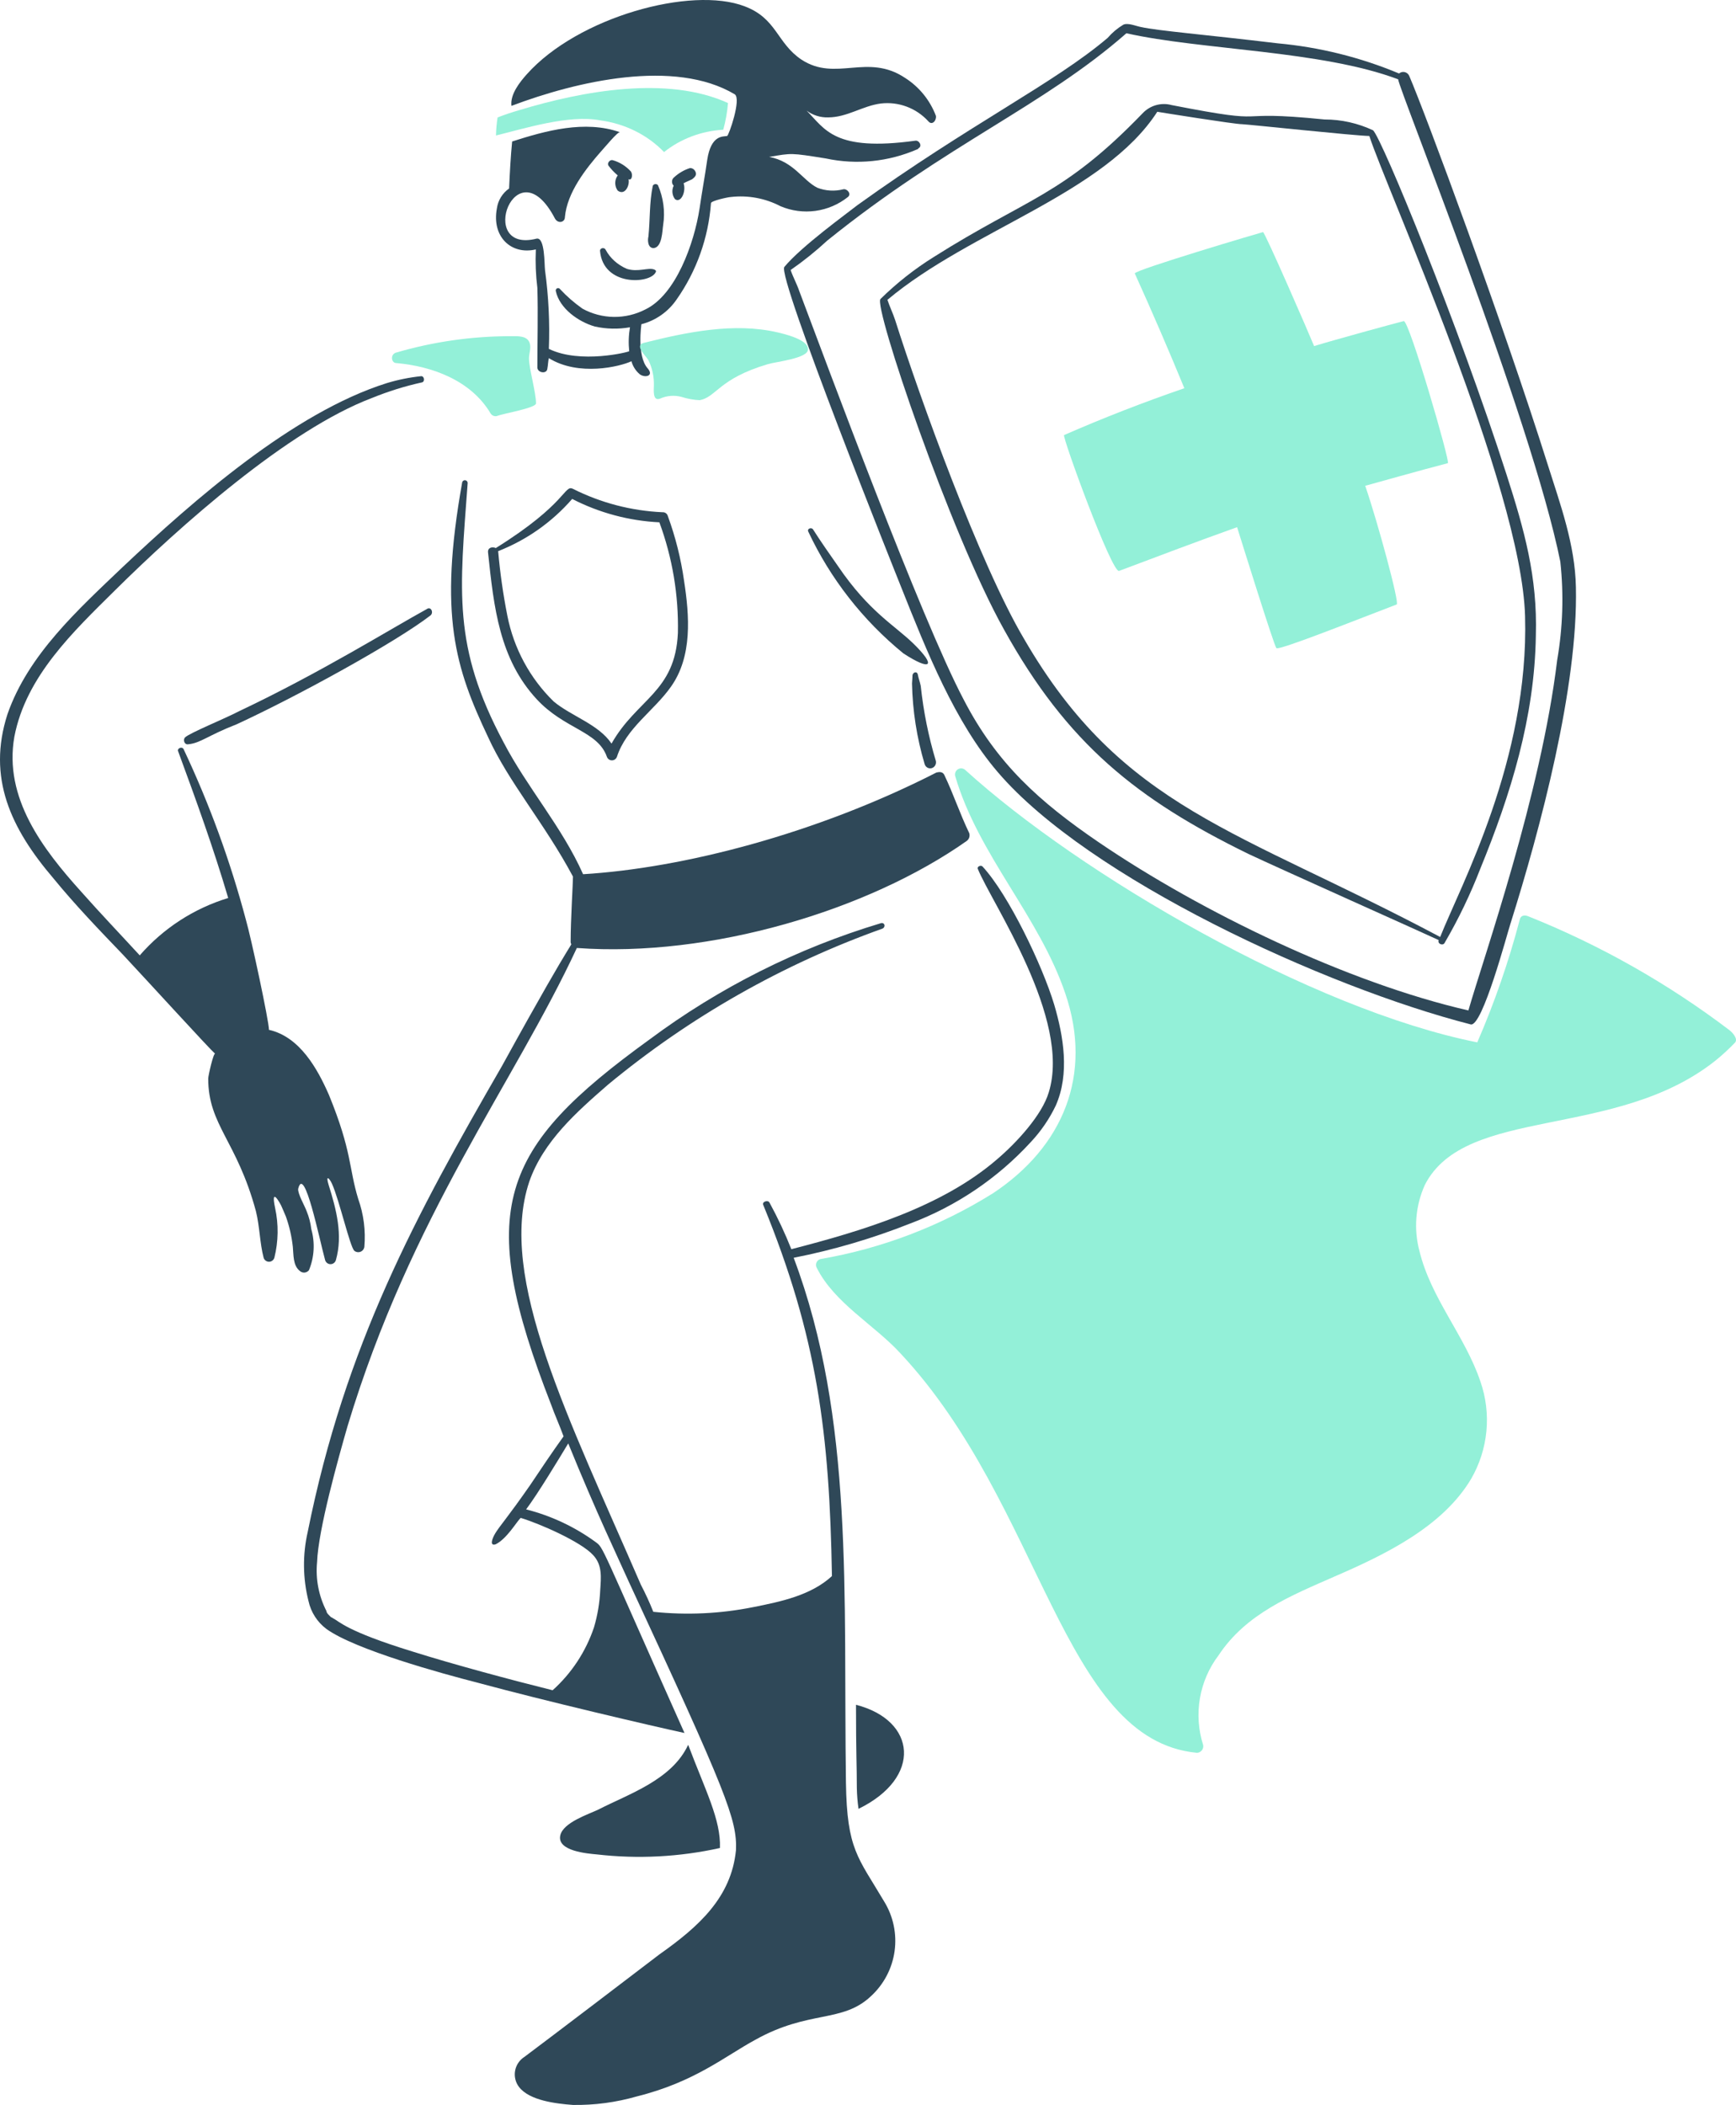
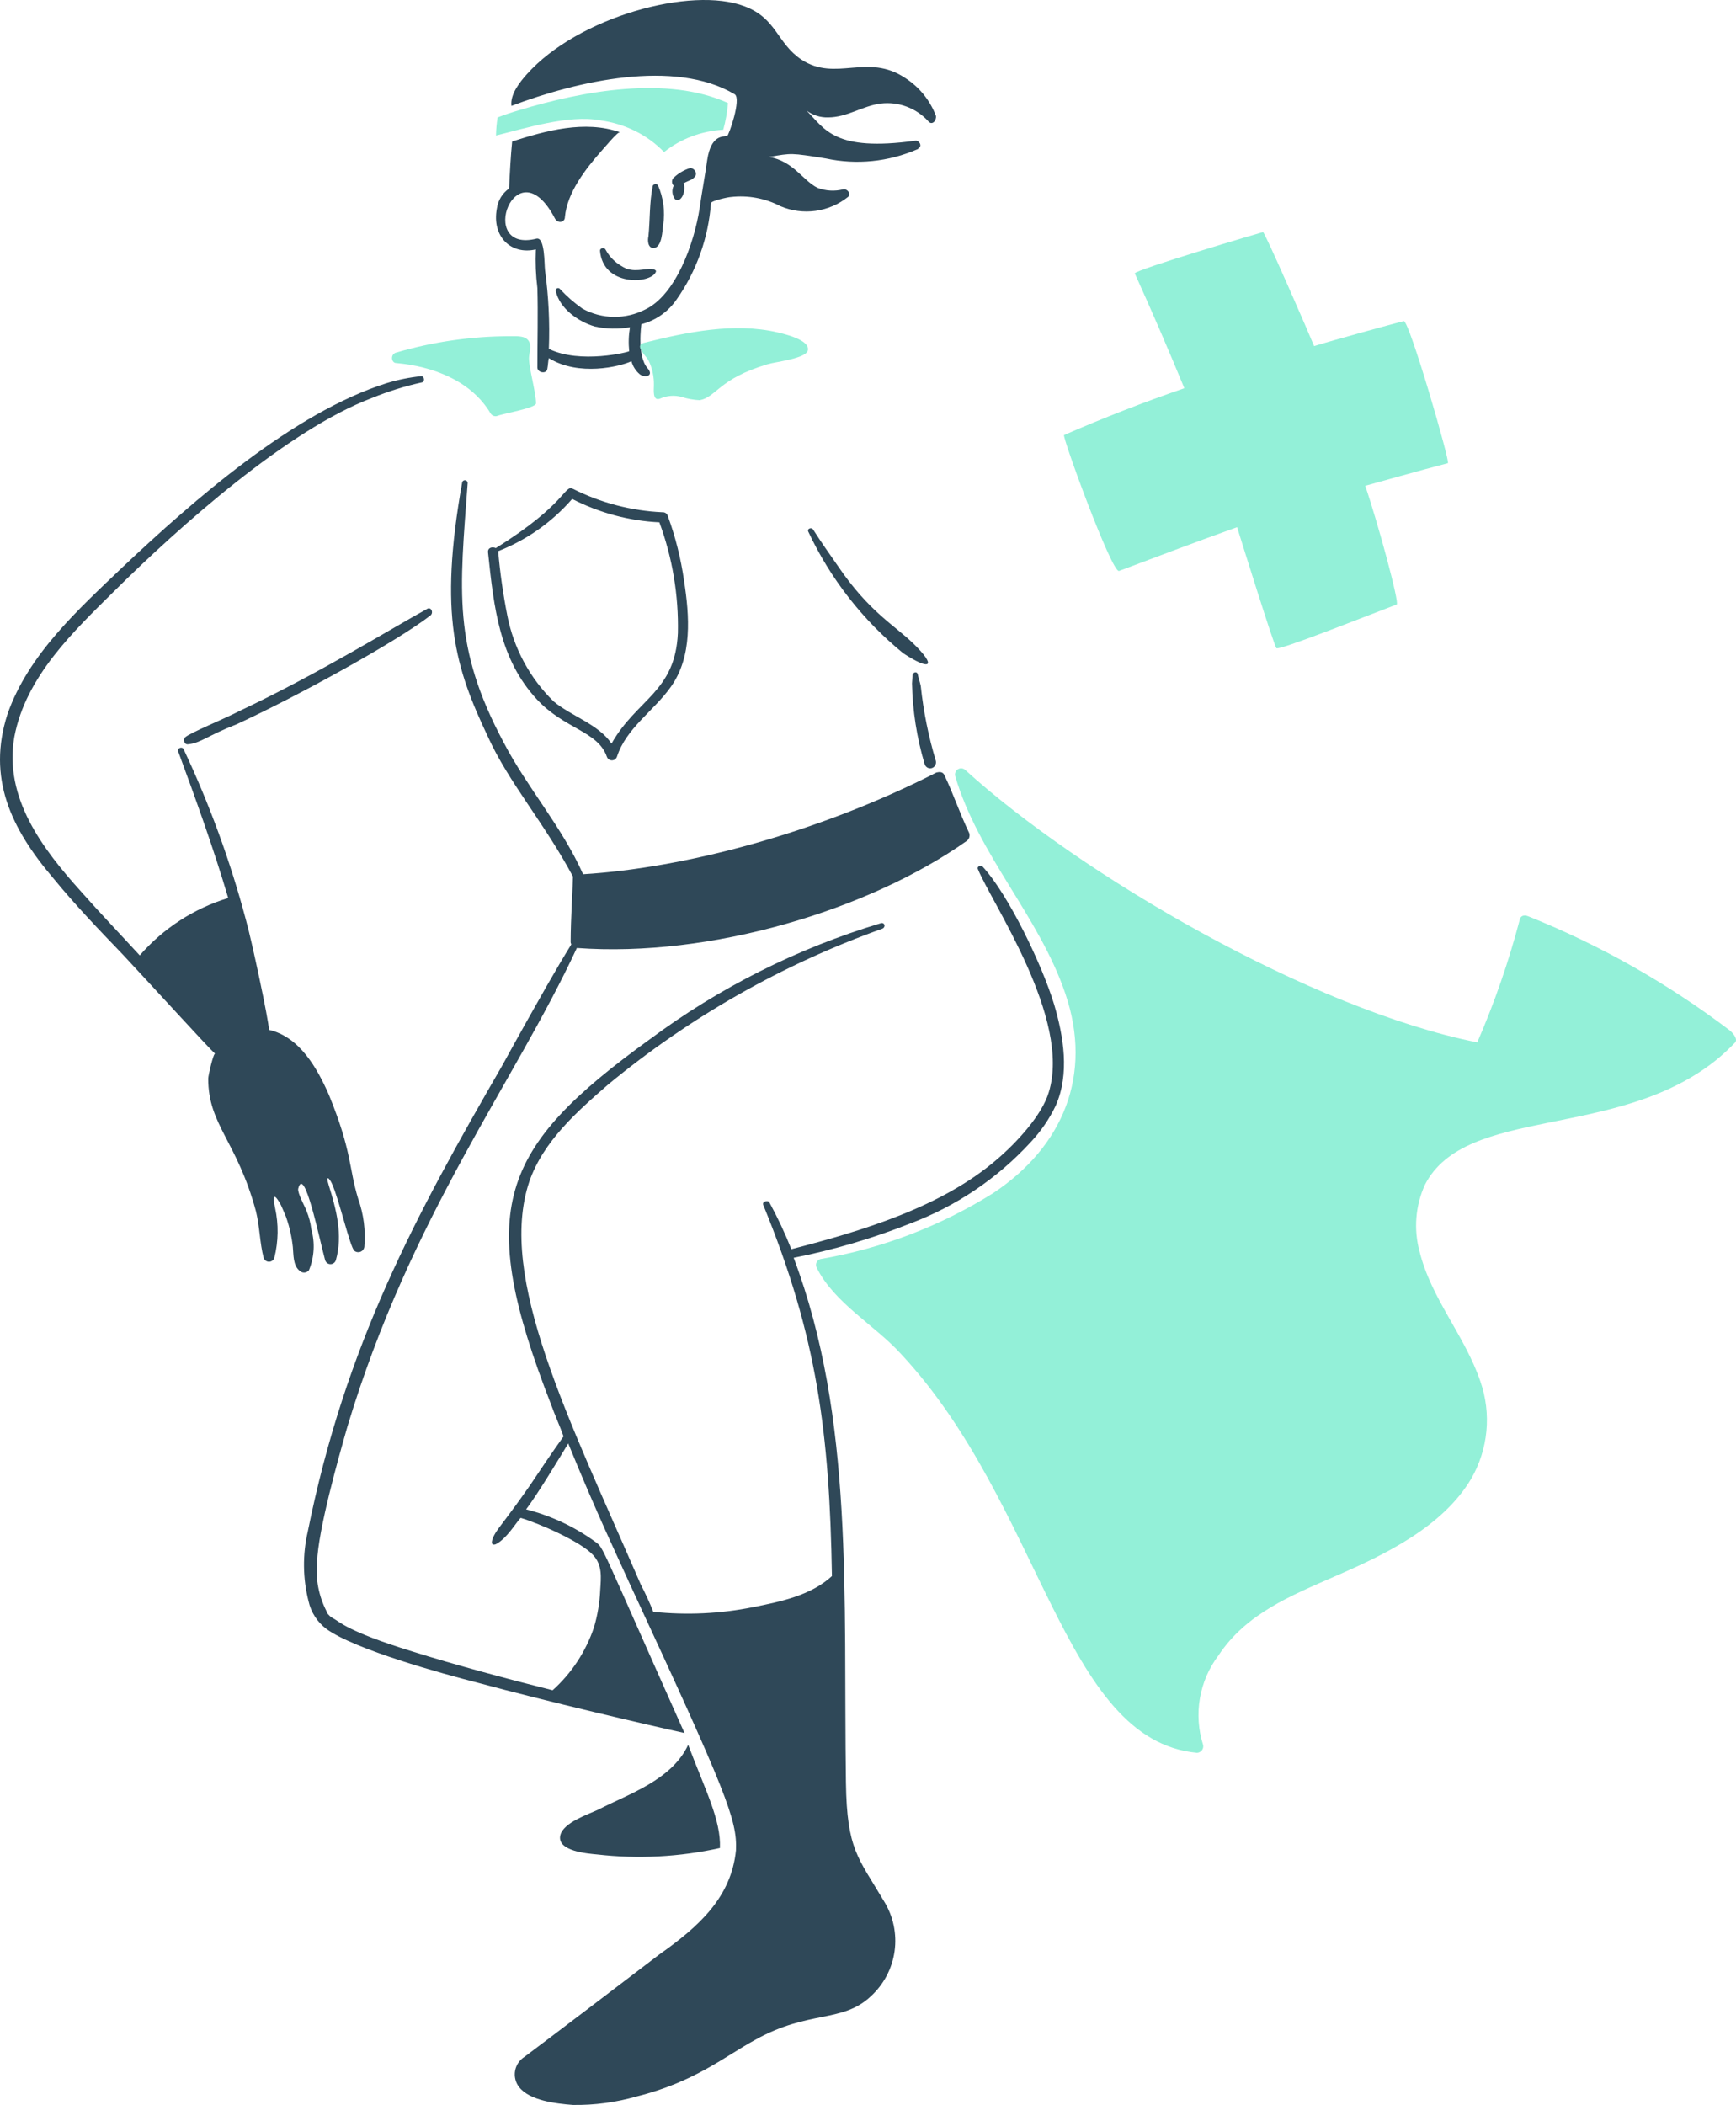
<svg xmlns="http://www.w3.org/2000/svg" width="217" height="263" viewBox="0 0 217 263" fill="none">
  <path d="M103.511 14.667C105.901 14.667 107.812 13.222 110.107 12.933C111.198 12.805 112.304 12.938 113.334 13.323C114.365 13.708 115.29 14.333 116.034 15.148C116.512 15.727 117.085 15.053 116.989 14.474C116.251 12.527 114.91 10.873 113.166 9.754C108.423 6.567 104.489 10.284 100.169 7.441C97.099 5.378 97.103 2.309 93.095 0.794C86.415 -1.779 72.234 2.125 65.851 9.278C64.99 10.241 63.748 11.783 63.931 13.228C72.117 10.135 84.332 7.309 91.844 11.783C92.704 12.36 91.079 16.992 90.888 16.992C90.41 17.089 88.88 16.8 88.403 19.979C88.116 22.002 87.734 24.024 87.446 26.049C86.768 30.427 84.473 36.848 80.659 38.668C79.443 39.294 78.094 39.612 76.728 39.596C75.362 39.579 74.021 39.227 72.82 38.572C71.778 37.842 70.817 37.002 69.952 36.067C69.904 36.026 69.846 36.002 69.784 35.998C69.721 35.993 69.66 36.008 69.607 36.041C69.554 36.075 69.513 36.123 69.489 36.181C69.465 36.239 69.46 36.303 69.475 36.364C69.952 38.579 72.342 40.218 74.349 40.795C75.794 41.116 77.288 41.148 78.746 40.892C78.578 41.878 78.546 42.883 78.65 43.877C78.65 43.974 72.532 45.515 68.607 43.589C68.734 40.306 68.574 37.019 68.128 33.766C68.034 32.995 68.128 29.623 67.077 29.816C59.429 31.75 64.496 17.967 69.372 27.311C69.754 27.985 70.614 27.793 70.614 27.119C70.89 24.067 73.185 21.121 75.202 18.833C75.489 18.544 77.211 16.425 77.498 16.522C73.099 14.98 68.224 16.328 64.018 17.677C63.828 19.611 63.731 21.53 63.636 23.554C63.222 23.841 62.872 24.213 62.609 24.644C62.346 25.075 62.175 25.557 62.107 26.059C61.454 29.567 63.879 31.884 66.981 31.164C66.909 32.772 66.973 34.384 67.171 35.982C67.267 39.256 67.171 42.531 67.171 45.905C67.171 46.579 68.319 46.771 68.415 46.097C68.509 45.614 68.509 45.134 68.605 44.748C72.333 47.059 77.496 45.808 78.93 45.134C79.105 45.775 79.472 46.347 79.982 46.771C80.651 47.253 81.797 46.964 80.937 46C79.599 44.459 80.172 40.606 80.172 40.509C81.959 40.05 83.522 38.956 84.57 37.427C87.065 33.882 88.552 29.718 88.871 25.385C88.871 25.087 91.07 24.614 91.357 24.614C93.496 24.368 95.66 24.77 97.571 25.769C98.949 26.35 100.456 26.55 101.937 26.347C103.417 26.144 104.816 25.545 105.99 24.614C106.467 24.228 105.894 23.554 105.415 23.649C104.338 23.926 103.203 23.859 102.166 23.457C100.329 22.532 99.212 20.166 96.143 19.604C99.023 19.12 98.776 19.09 103.217 19.796C107.067 20.622 111.077 20.218 114.688 18.641C114.701 18.641 114.714 18.639 114.725 18.634C114.737 18.629 114.748 18.622 114.757 18.613C114.766 18.604 114.773 18.593 114.777 18.581C114.782 18.57 114.785 18.557 114.784 18.544C115.357 18.256 114.879 17.485 114.402 17.581C104.299 18.97 103.142 16.157 100.826 13.823C101.603 14.399 102.548 14.696 103.511 14.667Z" fill="#2F4858" />
-   <path d="M196.988 73.37C196.89 68.053 195.04 63.026 193.481 58.096C187.784 40.038 178.145 14.095 176.149 9.472C176.098 9.356 176.022 9.254 175.925 9.174C175.827 9.093 175.712 9.037 175.589 9.008C175.466 8.98 175.337 8.981 175.215 9.011C175.092 9.041 174.978 9.1 174.882 9.182C170.042 7.158 164.917 5.886 159.687 5.411C150.559 4.313 144.812 3.859 142.644 3.381C142.061 3.284 140.99 2.802 140.406 3.091C139.672 3.532 139.014 4.087 138.458 4.734C131.852 10.356 121.268 15.502 107.2 25.615C105.897 26.649 100.195 30.758 98.045 33.349C97.075 34.505 112.104 72.008 112.652 73.374C115.835 81.367 119.36 90.231 124.728 96.478C136.038 109.711 165.637 123.336 183.836 127.991C185.297 128.378 188.414 116.584 188.801 115.425C192.559 103.502 197.267 85.808 196.988 73.37ZM137.391 105.27C129.936 100.193 124.593 95.413 120.448 87.388C115.169 77.407 103.33 45.458 99.9 36.345C99.608 35.476 99.121 34.605 98.829 33.736C100.438 32.618 101.968 31.391 103.405 30.062C118.348 18.01 130.455 13.238 140.8 4.155C150.137 6.261 165.211 6.296 174.772 9.912C174.772 10.958 191.42 52.209 195.04 70.18C195.483 74.27 195.352 78.402 194.65 82.456C192.61 99.332 185.509 119.439 183.549 126.248C168.45 122.789 150.173 113.961 137.391 105.27Z" fill="#2F4858" />
-   <path d="M185.043 108.525C188.843 99.25 191.834 89.615 191.981 79.397C192.196 72.047 190.527 66.173 188.319 59.298C182.259 40.452 172.793 17.449 171.642 16.286C169.742 15.391 167.669 14.927 165.571 14.928C152.888 13.649 160.032 15.775 146.446 13.127C145.807 12.954 145.133 12.958 144.496 13.139C143.859 13.319 143.282 13.671 142.827 14.155C132.851 24.49 128.469 24.683 116.709 32.117C114.309 33.614 112.078 35.372 110.058 37.359C109.165 38.268 118.761 66.592 125.479 78.621C133.394 92.928 142.139 99.889 156.029 106.681C159.5 108.331 179.063 117.07 179.835 117.457C179.643 117.943 180.414 118.234 180.606 117.757C182.325 114.802 183.809 111.715 185.043 108.525ZM180.031 117.074C154.75 103.632 140.324 101.097 127.988 79.791C122.458 70.457 114.951 49.629 111.893 39.986C111.604 39.111 111.218 38.336 110.929 37.461C121.352 28.707 138.013 24.235 144.661 13.966C145.179 14.052 154.298 15.518 155.263 15.518C156.041 15.544 169.442 16.972 171.167 16.99C173.252 23.476 190.187 60.87 190.632 76.976C191.148 94.899 182.562 110.671 180.024 117.064L180.031 117.074Z" fill="#2F4858" />
  <path d="M175.469 40.119C174.289 40.411 166.813 42.459 164.263 43.24C163.672 41.777 158.07 28.903 157.874 29.001C157.775 29.001 141.654 33.78 141.851 34.169C144.014 38.948 146.078 43.727 148.044 48.506C142.931 50.263 137.919 52.214 133.01 54.358C132.715 54.456 139.005 71.719 139.891 71.329C144.807 69.476 149.721 67.623 154.636 65.867C155.127 67.428 159.256 80.692 159.551 80.985C159.942 81.277 169.968 77.278 174.585 75.523C174.978 75.425 172.225 65.276 170.653 60.697C171.046 60.601 177.927 58.65 180.98 57.869C181.365 57.972 176.155 40.026 175.469 40.119Z" fill="#93F0D8" />
  <path d="M216.197 128.723C208.475 122.864 200.005 118.072 191.014 114.476C190.532 114.281 190.052 114.379 189.954 114.958C188.579 120.179 186.809 125.286 184.66 130.236C163.873 126.099 134.995 109.238 120.654 96.2C120.531 96.088 120.376 96.019 120.211 96.003C120.046 95.988 119.88 96.027 119.739 96.114C119.598 96.201 119.489 96.332 119.428 96.487C119.368 96.642 119.359 96.813 119.403 96.974C122.291 106.833 129.896 114.476 133.167 124.144C136.633 134.302 132.879 143.291 124.12 149.092C117.53 153.207 110.208 155.997 102.559 157.308C102.451 157.337 102.351 157.389 102.267 157.461C102.182 157.533 102.114 157.623 102.068 157.725C102.021 157.827 101.998 157.938 102 158.049C102.002 158.161 102.028 158.271 102.077 158.371C104.291 162.82 109.296 165.527 112.569 169.105C130.339 188.101 132.8 217.434 149.625 219C149.742 218.996 149.856 218.966 149.961 218.913C150.065 218.86 150.157 218.785 150.23 218.694C150.303 218.602 150.356 218.496 150.384 218.382C150.413 218.268 150.416 218.149 150.395 218.033C149.794 216.146 149.654 214.141 149.99 212.188C150.325 210.236 151.125 208.393 152.321 206.818C155.784 201.589 161.366 199.372 166.853 196.958C173.109 194.251 180.328 190.77 183.89 184.776C184.949 182.95 185.601 180.915 185.8 178.811C186 176.707 185.742 174.585 185.045 172.592C183.112 166.886 178.884 162.245 177.441 156.347C176.691 153.581 176.929 150.639 178.114 148.031C183.213 138.094 202.004 142.475 214.496 132.463C215.344 131.773 216.147 131.03 216.902 130.239C217.256 129.765 216.562 129.011 216.197 128.723Z" fill="#93F0D8" />
  <path d="M53.342 76.104C48.85 78.56 40.056 84.052 29.872 88.866C28.165 89.768 23.712 91.571 23.14 92.127C22.842 92.414 23.041 93.086 23.535 92.991C25.08 92.843 25.998 91.882 29.577 90.496C37.323 86.922 49.577 80.175 53.839 76.871C54.234 76.488 53.838 75.722 53.342 76.104Z" fill="#2F4858" />
  <path d="M38.621 158.699C39.292 157.07 39.394 155.26 38.91 153.566C38.82 152.8 38.626 152.05 38.332 151.338C38.14 150.757 37.179 149.109 37.274 148.527C38.041 145.447 39.92 154.848 40.64 157.44C40.683 157.587 40.771 157.716 40.893 157.807C41.014 157.899 41.162 157.948 41.313 157.948C41.465 157.948 41.612 157.899 41.734 157.807C41.855 157.716 41.944 157.587 41.986 157.44C42.877 154.319 42.044 151.115 41.083 148.054C40.669 146.74 41.171 147.18 41.499 147.904C42.407 149.91 43.754 155.811 44.293 156.278C44.398 156.364 44.525 156.421 44.659 156.442C44.793 156.464 44.931 156.449 45.058 156.4C45.185 156.351 45.297 156.269 45.382 156.162C45.467 156.055 45.523 155.928 45.544 155.793C45.722 153.758 45.459 151.709 44.774 149.787C43.576 145.863 44.023 143.907 41.12 136.808C39.679 133.515 37.467 129.542 33.621 128.67C33.621 127.606 31.409 117.241 30.736 114.915C28.788 107.587 26.181 100.452 22.948 93.6C22.755 93.213 22.082 93.504 22.275 93.891C24.487 99.898 26.698 105.999 28.525 112.199C24.246 113.499 20.414 115.983 17.467 119.367C15.063 116.751 12.565 114.137 10.16 111.424C5.353 106.096 0.449 99.703 1.795 92.051C3.237 84.495 9.198 78.882 14.39 73.743C22.404 65.811 35.983 53.689 46.505 49.721C48.53 48.896 50.621 48.245 52.756 47.775C53.139 47.678 53.044 47 52.659 47C51.193 47.151 49.743 47.443 48.332 47.873C36.702 51.533 24.227 62.465 15.354 70.829C9.778 76.157 3.528 81.776 0.932 89.236C-1.625 97.175 1.334 103.5 6.701 109.772C9.393 113.064 12.374 116.165 15.354 119.264C18.527 122.655 26.124 130.985 26.894 131.663C26.701 131.47 26.027 134.376 26.027 134.764C26.027 140.583 29.602 142.508 31.989 151.327C32.47 153.272 32.47 155.297 32.951 157.14C32.994 157.286 33.083 157.415 33.204 157.506C33.325 157.598 33.473 157.647 33.624 157.647C33.776 157.647 33.923 157.598 34.045 157.506C34.166 157.415 34.255 157.286 34.297 157.14C34.805 155.104 34.836 152.977 34.388 150.927C33.794 148.118 35.035 150.39 35.145 150.628C35.287 150.927 35.463 151.358 35.74 152.008C36.174 153.228 36.464 154.496 36.604 155.785C36.701 156.753 36.604 158.111 37.47 158.789C37.55 158.863 37.644 158.92 37.746 158.956C37.849 158.992 37.957 159.006 38.065 158.998C38.173 158.989 38.279 158.958 38.374 158.907C38.47 158.855 38.554 158.785 38.621 158.699Z" fill="#2F4858" />
  <path d="M75.017 15.036C78.112 15.447 80.945 16.853 83.007 19C85.069 17.348 87.671 16.366 90.409 16.208C90.709 15.114 90.907 13.999 91 12.875C83.445 9.425 72.865 11.344 64.86 13.775C63.956 14.034 63.067 14.334 62.197 14.676C62.079 15.422 62.013 16.175 62 16.929C65.546 16.063 71.101 14.297 75.017 15.036Z" fill="#93F0D8" />
  <path d="M82.243 23.134C82.203 23.085 82.148 23.047 82.085 23.024C82.021 23.001 81.952 22.994 81.885 23.005C81.817 23.015 81.754 23.041 81.703 23.081C81.652 23.121 81.614 23.172 81.594 23.23C81.16 25.34 81.269 27.451 81.052 29.561C80.943 29.945 80.943 31 81.702 31C82.785 30.904 82.785 28.793 82.894 28.122C83.156 26.437 82.932 24.721 82.243 23.134Z" fill="#2F4858" />
-   <path d="M77.217 21.916C77.014 22.187 76.904 22.522 76.904 22.867C76.904 23.213 77.014 23.548 77.217 23.819C78.116 24.485 78.746 23.152 78.566 22.392C78.969 22.605 79.133 21.867 78.877 21.444C78.253 20.753 77.46 20.258 76.587 20.012C76.227 19.918 75.868 20.393 76.048 20.68C76.391 21.138 76.783 21.553 77.217 21.916Z" fill="#2F4858" />
  <path d="M86.245 21.001C85.5 21.235 84.807 21.644 84.211 22.2C84.145 22.26 84.092 22.336 84.055 22.423C84.019 22.509 84 22.604 84 22.699C84 22.795 84.019 22.89 84.055 22.976C84.092 23.062 84.145 23.138 84.211 23.199C84.079 23.467 84.025 23.775 84.057 24.079C84.089 24.384 84.204 24.67 84.387 24.896C85.155 25.416 85.79 23.864 85.449 22.899C85.802 22.699 86.332 22.5 86.51 22.399C86.775 22.2 87.129 21.901 86.953 21.501C86.894 21.346 86.795 21.215 86.668 21.125C86.542 21.036 86.394 20.993 86.245 21.001Z" fill="#2F4858" />
  <path d="M81.756 33.666C81 33.399 79.759 34.032 78.358 33.592C77.198 33.09 76.267 32.255 75.716 31.225C75.69 31.152 75.635 31.09 75.562 31.049C75.488 31.009 75.401 30.992 75.315 31.003C75.229 31.014 75.15 31.052 75.092 31.109C75.035 31.166 75.002 31.239 75 31.316C75.364 35.803 81.26 35.5 81.959 34.018C82.063 33.84 81.96 33.75 81.756 33.666Z" fill="#2F4858" />
  <path d="M49.531 45.361C54.02 45.757 58.9 47.534 61.34 51.682C61.425 51.805 61.546 51.9 61.685 51.953C61.824 52.006 61.977 52.014 62.121 51.978C62.804 51.682 67 50.991 67 50.399C67 49.018 66.123 46.036 66.123 44.768C66.123 44.176 66.415 43.484 66.219 42.891C65.927 41.904 64.659 42.003 63.877 42.003C58.99 41.999 54.127 42.697 49.433 44.077C48.75 44.373 48.945 45.361 49.531 45.361Z" fill="#93F0D8" />
  <path d="M87.467 50C89.559 49.607 89.838 47.316 95.962 45.504C96.949 45.197 100.998 44.788 100.998 43.664C101.098 42.438 98.034 41.722 97.146 41.517C91.761 40.279 85.878 41.481 80.453 42.846C79.267 43.153 80.749 44.482 81.047 44.992C81.529 45.972 81.766 47.061 81.737 48.161C81.737 48.671 81.54 50.204 82.528 49.795C83.371 49.424 84.308 49.352 85.194 49.591C85.932 49.827 86.695 49.964 87.467 50Z" fill="#93F0D8" />
  <path d="M67.085 87.358C70.558 91.117 74.741 91.328 75.863 94.561C75.911 94.69 75.996 94.801 76.108 94.88C76.22 94.958 76.353 95 76.49 95C76.626 95 76.759 94.958 76.871 94.88C76.983 94.801 77.068 94.69 77.116 94.561C78.274 90.96 81.746 88.818 83.868 85.801C86.568 82.004 86.184 76.943 85.507 72.566C85.118 69.808 84.439 67.099 83.482 64.486C83.445 64.337 83.356 64.207 83.233 64.118C83.109 64.029 82.958 63.987 82.807 64C78.916 63.825 75.105 62.831 71.619 61.079C70.513 60.521 70.905 62.909 61.974 68.477C61.588 68.283 60.913 68.381 61.009 69.062C61.732 75.921 62.432 82.327 67.085 87.358ZM62.269 68.862C65.828 67.471 69.003 65.234 71.522 62.339C74.91 64.079 78.624 65.074 82.421 65.26C84.054 69.678 84.839 74.37 84.737 79.084C84.403 86.494 79.618 87.297 76.441 92.907C74.802 90.474 71.425 89.499 69.207 87.643C66.242 84.752 64.223 81.016 63.42 76.935C62.892 74.267 62.508 71.572 62.269 68.862Z" fill="#2F4858" />
  <path d="M112.918 81.633C116.381 83.888 117.111 83.269 114.157 80.394C111.8 78.106 108.629 76.435 104.769 70.761C103.689 69.221 102.609 67.681 101.628 66.143C101.433 65.846 100.843 66.046 101.04 66.431C103.793 72.303 107.851 77.498 112.918 81.633Z" fill="#2F4858" />
  <path d="M115.57 95.439C115.595 95.535 115.637 95.625 115.695 95.704C115.753 95.782 115.826 95.849 115.909 95.898C115.991 95.948 116.082 95.98 116.177 95.993C116.272 96.007 116.368 96 116.46 95.975C116.553 95.949 116.639 95.905 116.715 95.844C116.791 95.784 116.854 95.709 116.902 95.623C116.95 95.537 116.981 95.442 116.994 95.344C117.006 95.246 117 95.146 116.975 95.05C116.059 92.006 115.429 88.877 115.094 85.707C115 85.221 114.805 84.734 114.719 84.247C114.625 83.859 114.158 83.955 114.062 84.345C114.062 84.596 114.027 84.972 114 85.397C114.073 88.804 114.602 92.184 115.57 95.439Z" fill="#2F4858" />
  <path d="M86.022 218C83.973 222.406 78.583 224.138 74.786 226.096C73.527 226.695 70.428 227.695 70.041 229.294C69.557 231.302 73.527 231.594 74.594 231.694C79.735 232.287 84.936 232.017 89.993 230.894C90.131 227.38 88.159 223.675 86.022 218Z" fill="#2F4858" />
  <path d="M105.743 222.73C105.407 199.35 106.79 177.263 99.209 157.151C104.173 156.172 109.037 154.744 113.739 152.883C119.513 150.719 124.692 147.226 128.851 142.691C130.12 141.34 131.172 139.802 131.971 138.132C133.727 134.154 132.945 129.498 131.776 125.522C130.306 120.642 126.067 111.769 122.806 108.253C122.611 108.06 122.123 108.253 122.22 108.544C123.942 112.818 133.956 127.278 131.094 136.483C130.255 139.321 127.075 142.766 124.657 144.825C117.737 150.82 107.752 153.8 98.917 156.079C98.128 154.085 97.216 152.141 96.187 150.258C95.992 149.87 95.211 150.161 95.406 150.549C102.156 167.004 103.691 179.075 103.992 196.92C101.359 199.345 97.557 200.122 94.143 200.801C90.037 201.625 85.828 201.821 81.663 201.384C81.202 200.225 80.681 199.092 80.102 197.987C71.077 177.155 62.153 159.599 66.159 147.64C67.913 142.595 72.107 138.908 76.007 135.514C86.214 127.07 97.829 120.472 110.325 116.018C110.715 115.825 110.617 115.242 110.131 115.339C99.697 118.468 89.894 123.393 81.17 129.89C62.356 143.501 59.363 151.074 68.885 175.485C69.372 176.845 69.958 178.105 70.444 179.463C68.982 181.501 67.617 183.538 66.252 185.575C63.474 189.566 62.439 190.691 61.912 191.57C61.486 192.277 61.186 193.205 61.962 192.947C63.349 192.258 64.533 190.195 65.082 189.65C67.439 190.353 72.642 192.638 74.15 194.306C75.321 195.567 75.125 197.12 75.028 198.671C74.958 200.249 74.696 201.812 74.248 203.327C73.233 206.345 71.453 209.052 69.079 211.185C63.917 209.901 56.7 207.966 51.528 206.335C43.255 203.788 42.414 202.577 41.586 202.164C41.534 202.112 41.465 202.078 41.392 202.067C41.157 201.835 40.806 201.542 40.806 201.291C39.839 199.406 39.433 197.285 39.635 195.179C39.771 191.132 42.321 182.093 43.439 178.202C51.397 151.811 64.239 135.371 72.106 118.443C88.764 119.663 108.545 113.749 120.859 105.056C121.003 104.944 121.107 104.791 121.16 104.617C121.212 104.444 121.209 104.258 121.152 104.086C119.981 101.662 119.193 99.235 118.032 96.81C117.835 96.422 117.446 96.422 117.056 96.519C102.087 104.163 85.367 108.475 72.886 109.227C70.253 103.31 65.865 98.363 62.944 92.741C56.54 80.751 57.464 73.885 58.459 60.34C58.457 60.257 58.426 60.178 58.371 60.117C58.316 60.055 58.241 60.015 58.16 60.004C58.078 59.992 57.994 60.009 57.924 60.053C57.854 60.097 57.802 60.164 57.777 60.242C54.799 76.878 56.927 83.464 60.995 92.062C63.572 97.741 68.051 102.834 71.622 109.524C71.622 110.371 71.33 114.919 71.33 117.673C71.33 118.761 72.856 114.818 62.743 133.194C51.98 151.835 43.16 168.03 38.465 191.4C37.814 194.246 37.847 197.204 38.561 200.035C38.863 201.429 39.659 202.669 40.804 203.527C44.392 206.123 55.325 209.123 59.624 210.22C68.048 212.506 81.58 215.665 85.56 216.525C74.884 192.626 75.479 193.433 74.444 192.661C71.839 190.764 68.893 189.381 65.765 188.587C67.209 186.673 69.894 182.225 71.03 180.344C74.616 189.152 77.155 194.396 78.638 197.709C90.873 224.087 92.155 227.384 91.995 231.177C91.409 237.058 87.354 240.714 82.44 244.177C79.905 246.117 68.691 254.653 65.568 256.982C65.26 257.175 64.996 257.429 64.793 257.729C64.589 258.029 64.451 258.368 64.387 258.724C64.323 259.08 64.334 259.445 64.42 259.797C64.505 260.149 64.664 260.478 64.886 260.765C66.207 262.456 69.479 262.834 71.613 262.997C74.317 263.037 77.012 262.678 79.609 261.93C86.858 260.131 90.681 256.869 94.429 254.848C101.154 251.101 105.276 252.792 108.861 249.415C110.473 247.938 111.52 245.95 111.822 243.791C112.124 241.631 111.663 239.434 110.518 237.575C107.254 232.049 105.866 231.119 105.743 222.73Z" fill="#2F4858" />
-   <path d="M107.104 223.401C107.122 224.27 107.192 225.138 107.315 226C115.305 222.108 114.572 214.947 107 213C107 219.202 107.104 220.567 107.104 223.401Z" fill="#2F4858" />
</svg>